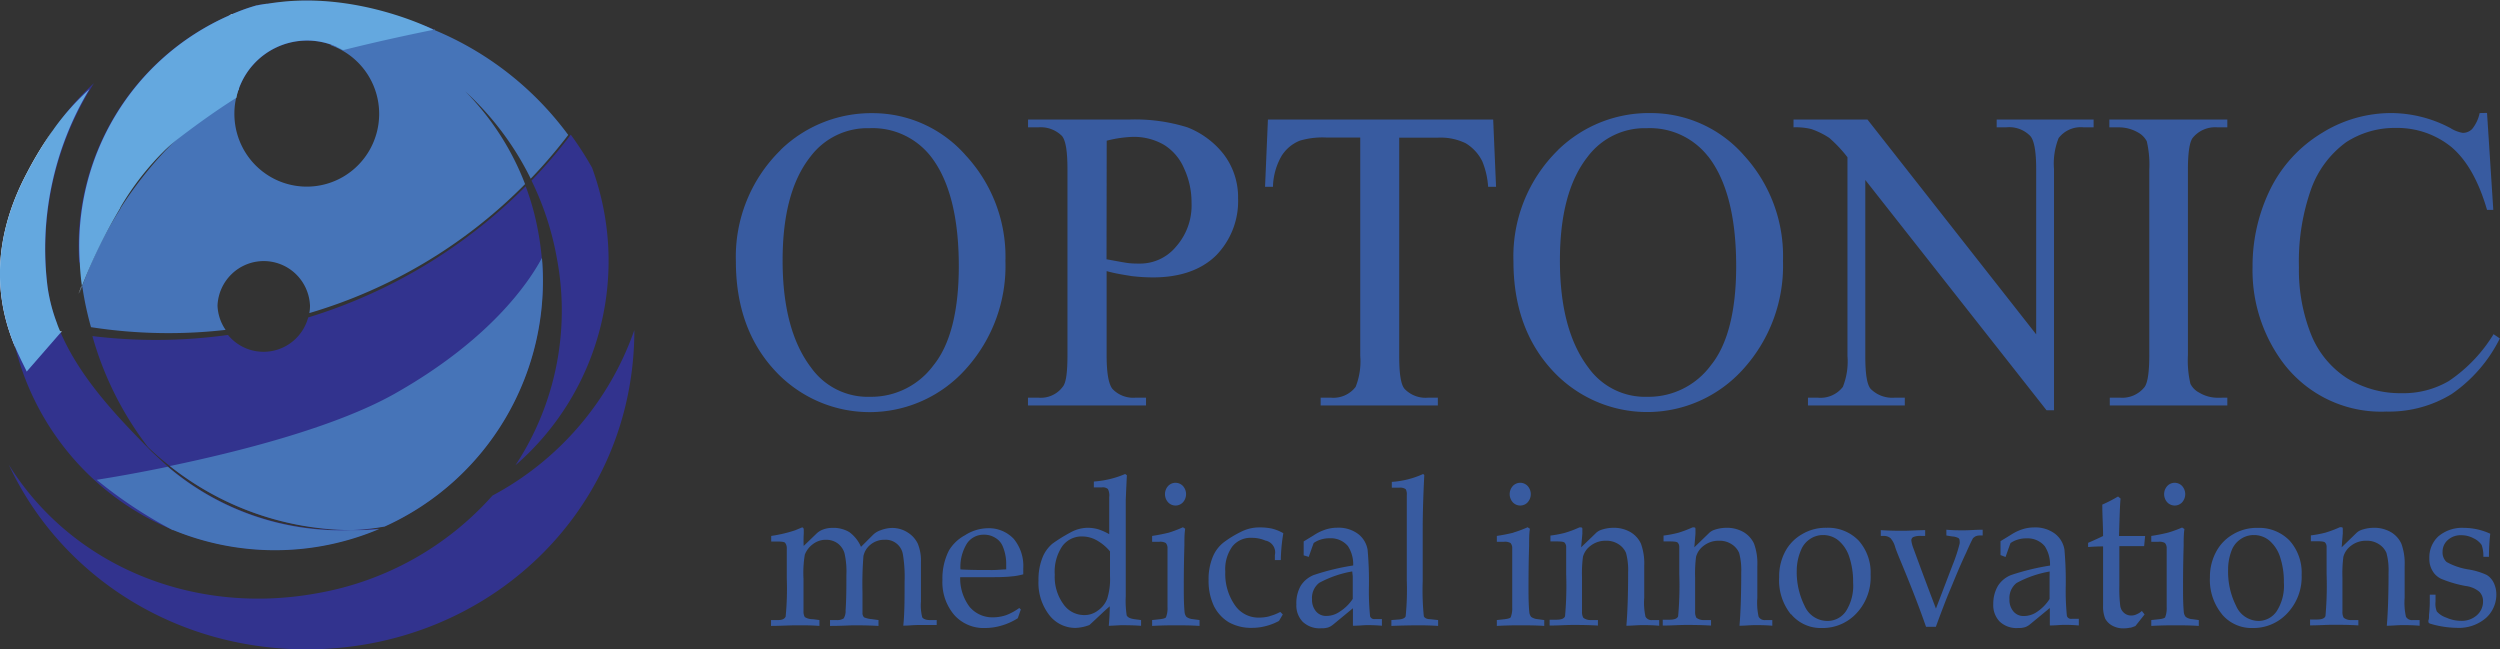
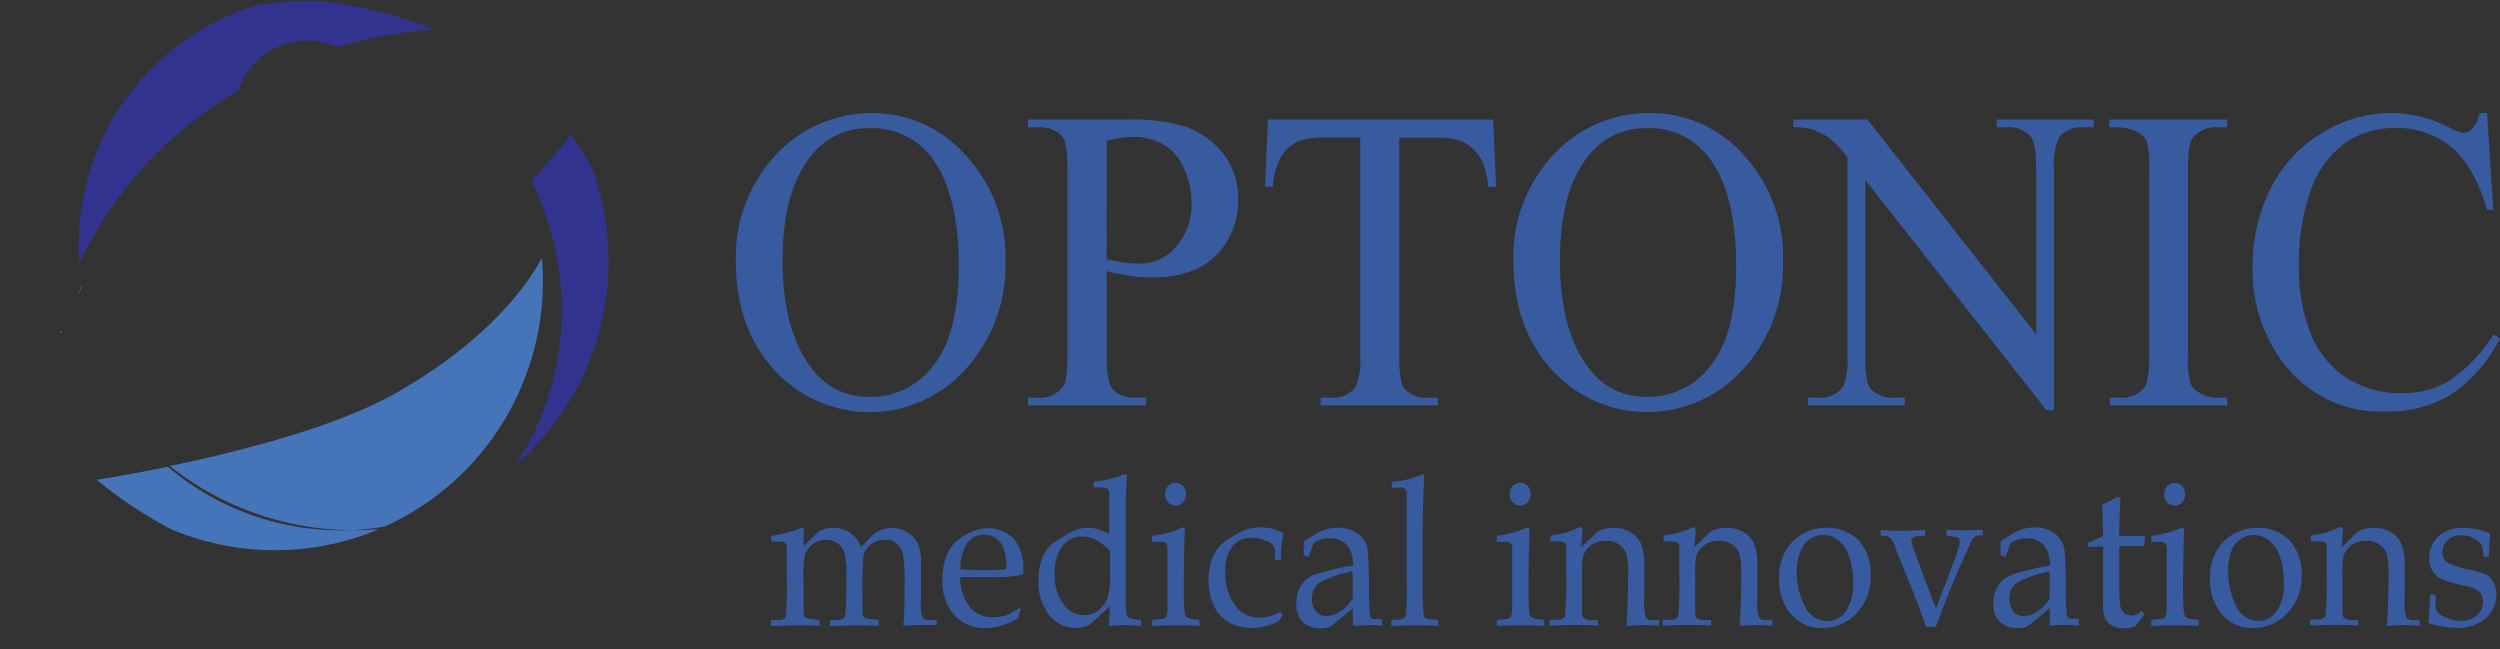
<svg xmlns="http://www.w3.org/2000/svg" width="231" height="60" fill="none">
  <rect width="100%" height="100%" fill="#333333" stroke="none" />
  <g clip-path="url(#clip0)">
-     <path d="M49.04 16.51a47.143 47.143 0 0 0 3.464-4.041 29.294 29.294 0 0 0-12.372-9.697l-.74-.307a36.18 36.18 0 0 0-8.843 1.705c.185.065.37.145.547.226a6.705 6.705 0 0 1 3.012 2.71 6.75 6.75 0 0 1 .05 6.743 6.706 6.706 0 0 1-2.443 2.481 6.663 6.663 0 0 1-6.708.018 6.706 6.706 0 0 1-2.456-2.469 6.75 6.75 0 0 1-.893-3.374 6.35 6.35 0 0 1 .152-1.414 4.84 4.84 0 0 1 .177-.679c0-.064 0-.129.065-.194-.804.542-1.656 1.124-2.412 1.738a.459.459 0 0 0-.105.08 36.065 36.065 0 0 0-4.108 3.734l-.056.048a36.803 36.803 0 0 0-4.229 5.406v.04a36.233 36.233 0 0 0-3.545 7.169c-.088.226-.177.46-.257.695.088-.21.169-.437.265-.663a29.13 29.13 0 0 0 .804 3.765 46.4 46.4 0 0 0 7.147.55 45.701 45.701 0 0 0 5.29-.299 4.217 4.217 0 0 1-.748-2.247 4.309 4.309 0 0 1 1.315-2.918 4.265 4.265 0 0 1 5.916 0 4.31 4.31 0 0 1 1.315 2.919 3.38 3.38 0 0 1-.064.695 46.468 46.468 0 0 0 19.937-11.92 24.839 24.839 0 0 0-5.531-8.573 27.342 27.342 0 0 1 6.053 8.072z" fill="#4674B8" />
    <path d="M40.196 2.74H40.1a40.468 40.468 0 0 0-8.972 1.616 6.474 6.474 0 0 0-.547-.227 6.673 6.673 0 0 0-5.07.273 6.727 6.727 0 0 0-3.427 3.768c0 .064 0 .129-.065.194a44.82 44.82 0 0 0-2.411 1.543.455.455 0 0 0-.105.08A36.66 36.66 0 0 0 7.316 24.332a23.327 23.327 0 0 1 3.3-13.644 23.15 23.15 0 0 1 10.52-9.24c.106-.056.216-.104.329-.146a17.084 17.084 0 0 1 2.259-.808h.048l.16-.057.708-.088h.073a29.819 29.819 0 0 1 3.625-.275c3.81 0 8.441 1.365 11.81 2.658l.048.008z" fill="#32338E" />
-     <path d="M50.06 23.83a26.84 26.84 0 0 0-.313-2.319 24.168 24.168 0 0 0-1.174-4.299 48.244 48.244 0 0 1-20.098 12.121 4.296 4.296 0 0 1-1.18 1.992 4.261 4.261 0 0 1-4.338.946 4.269 4.269 0 0 1-1.894-1.322 48.473 48.473 0 0 1-12.525.105 30.29 30.29 0 0 0 5.129 10.247 24.156 24.156 0 0 0 2.01 1.745 27.31 27.31 0 0 0 16.69 5.924c.803 0 1.607-.097 2.41-.21l.748-.122a24.797 24.797 0 0 0 11.2-10.076A24.985 24.985 0 0 0 50.06 23.83zM15.492 43.095l-1.472-1.358-.45-.46c-2.974-3.014-6.19-6.465-7.95-10.505l.08-.09a.328.328 0 0 1-.129 0l-.498-.088a15.7 15.7 0 0 1 .193-.679 15.628 15.628 0 0 1-.869-3.386A28.556 28.556 0 0 1 8.306 8.3c.128-.21.249-.42.385-.622a24.043 24.043 0 0 0-3.633 4.194l-.153.218a33.527 33.527 0 0 0-2.364 3.87C-1.407 23.355.13 29.043 1.431 32.179A24.851 24.851 0 0 0 6.712 42.29a24.684 24.684 0 0 0 9.23 6.663h.056a24.674 24.674 0 0 0 19.021-.105c-.9.08-1.8.113-2.693.105a24.624 24.624 0 0 1-16.834-5.86z" fill="#32338E" />
-     <path d="M58.614 30.497C58.614 47.232 45.044 60 28.338 60 16.078 60 5.58 53.156.804 42.925 6.52 52.154 17.686 56.93 29.279 54.82a28.148 28.148 0 0 0 16.231-9.034 27.653 27.653 0 0 0 13.104-15.289z" fill="#32338E" />
    <path d="M47.649 42.958a25.968 25.968 0 0 0 3.802-19.112 27.083 27.083 0 0 0-2.34-7.16 46.974 46.974 0 0 0 3.627-4.242 30.371 30.371 0 0 1 1.97 3.055c1.742 4.758 2 9.936.738 14.845a24.948 24.948 0 0 1-7.797 12.63v-.016z" fill="#32338E" />
    <path d="M32.35 48.986c.892 0 1.793 0 2.693-.105a24.676 24.676 0 0 1-19.02.105h-.057a40.984 40.984 0 0 1-7.034-4.654s2.717-.405 6.576-1.205a24.625 24.625 0 0 0 16.842 5.859z" fill="#4674B8" />
    <path d="M35.541 48.654l-.747.121c-.804.114-1.608.178-2.412.21a27.31 27.31 0 0 1-16.69-5.923c6.175-1.284 15.155-3.53 20.718-6.65 8.787-4.946 12.412-10.238 13.667-12.582a24.985 24.985 0 0 1-3.33 14.741A24.797 24.797 0 0 1 35.54 48.654z" fill="#4674B8" />
-     <path d="M4.896 12.024a24.887 24.887 0 0 0-3.851 18.384c.105.574.225 1.148.378 1.705-1.327-3.135-2.838-8.824 1.11-16.218a33.505 33.505 0 0 1 2.363-3.87zM23.402 1.156c-.76.057-1.517.155-2.267.29.107-.055.217-.103.33-.145a26.359 26.359 0 0 1 1.937-.145z" fill="#fff" />
-     <path d="M5.563 30.618a.328.328 0 0 0 .129 0l-.065.09-3.159 3.627c-.201-.452-.611-1.204-1.045-2.214-1.327-3.143-2.838-8.832 1.11-16.226a33.505 33.505 0 0 1 2.363-3.87l.153-.219a23.006 23.006 0 0 1 3.215-3.572 28.557 28.557 0 0 0-3.875 18.23c.162 1.159.454 2.294.869 3.387.088.258.193.517.305.767zM40.196 2.74h-.072c-.57.113-4.462.896-8.345 1.874h-.12a5.42 5.42 0 0 0-.531-.267 6.474 6.474 0 0 0-.547-.226 6.673 6.673 0 0 0-5.07.273 6.727 6.727 0 0 0-3.427 3.768c0 .064 0 .129-.064.194a4.658 4.658 0 0 0-.177.678c-1.608 1.01-3.369 2.247-5.306 3.726a14.25 14.25 0 0 0-1.142.97l-.056.048a25.517 25.517 0 0 0-4.229 5.406v.04a48.696 48.696 0 0 0-3.537 7.208c-.097.227-.177.453-.265.663.08-.234.168-.469.257-.695a23.984 23.984 0 0 1-.193-2.125 23.327 23.327 0 0 1 3.294-13.6 23.15 23.15 0 0 1 10.47-9.229 2.93 2.93 0 0 1 .329-.145 17.085 17.085 0 0 1 2.259-.808h.048c.29-.06.579-.108.868-.146h.073c.418-.072.803-.12 1.246-.17 7.307-.807 13.827 2.425 14.189 2.61l.048-.048z" fill="#64A8DF" />
    <path d="M5.692 30.642l-.065.065-.048-.113a.33.33 0 0 0 .113.048zm1.825-4.145c-.097.226-.177.453-.266.663.08-.235.169-.469.257-.695a.049.049 0 0 0 .009.032z" fill="#fff" />
    <path d="M229.119 10.448a3.462 3.462 0 0 1-.692 1.471 1.192 1.192 0 0 1-.884.356 3.075 3.075 0 0 1-1.117-.437 11.778 11.778 0 0 0-5.347-1.39 12.089 12.089 0 0 0-6.527 1.835 12.575 12.575 0 0 0-4.728 5.099 16.115 16.115 0 0 0-1.688 7.272 14.301 14.301 0 0 0 2.573 8.526 11.378 11.378 0 0 0 4.278 3.684 11.314 11.314 0 0 0 5.514 1.164 11.056 11.056 0 0 0 6.029-1.616 13.505 13.505 0 0 0 4.454-5.14l-.579-.395a13.961 13.961 0 0 1-4.148 4.339 8.318 8.318 0 0 1-4.341 1.115 9.337 9.337 0 0 1-5.073-1.398 8.64 8.64 0 0 1-3.304-4.04 16.1 16.1 0 0 1-1.118-6.214 20.043 20.043 0 0 1 1.15-7.273 9.188 9.188 0 0 1 3.215-4.267 8.213 8.213 0 0 1 4.567-1.317 7.933 7.933 0 0 1 5.145 1.754c1.423 1.195 2.532 3.151 3.304 5.818h.579l-.579-8.962-.683.016zm-24.231 26.303a3.3 3.3 0 0 1-1.688-.476 1.85 1.85 0 0 1-.804-.808 9.39 9.39 0 0 1-.233-2.627V15.71c0-1.616.153-2.613.458-2.99a2.678 2.678 0 0 1 2.267-.954h.917v-.719h-10.901v.72h.924a3.545 3.545 0 0 1 1.729.476c.341.183.621.465.804.808a9.39 9.39 0 0 1 .233 2.627V32.8c0 1.616-.153 2.613-.459 2.99a2.628 2.628 0 0 1-2.267.953h-.924v.72h10.861v-.72l-.917.008zm-39.167-24.985a5.914 5.914 0 0 1 1.648.161c.581.2 1.134.471 1.648.808.621.54 1.187 1.14 1.688 1.794v18.352a6.357 6.357 0 0 1-.426 2.868 2.602 2.602 0 0 1-2.339.994h-.884v.72h8.947v-.72h-.924a2.81 2.81 0 0 1-2.227-.808c-.346-.396-.498-1.398-.498-3.03V16.63l16.745 21.277h.692V15.628a6.357 6.357 0 0 1 .426-2.869 2.576 2.576 0 0 1 2.307-.994h.925v-.719h-8.956v.72h.884a2.707 2.707 0 0 1 2.227.807c.346.396.539 1.399.539 3.03v15.29l-15.588-19.847h-6.834v.72zm-7.87 2.707c1.728 2.23 2.572 5.656 2.572 10.117 0 4.186-.804 7.272-2.339 9.163a7.163 7.163 0 0 1-2.588 2.17 7.124 7.124 0 0 1-3.289.74 6.4 6.4 0 0 1-3.039-.656 6.436 6.436 0 0 1-2.379-2.011c-1.769-2.311-2.653-5.62-2.653-9.924 0-4.226.844-7.41 2.572-9.6a6.612 6.612 0 0 1 2.409-1.977 6.571 6.571 0 0 1 3.042-.649 6.81 6.81 0 0 1 3.158.622 6.857 6.857 0 0 1 2.526 2.005h.008zm-13.9-.598a13.754 13.754 0 0 0-4.108 10.278c0 4.105 1.19 7.454 3.569 10.045a11.945 11.945 0 0 0 4.028 2.88 11.893 11.893 0 0 0 9.671-.067 11.96 11.96 0 0 0 3.988-2.934 14.2 14.2 0 0 0 3.649-9.964 13.779 13.779 0 0 0-3.609-9.762 11.466 11.466 0 0 0-3.883-2.883 11.404 11.404 0 0 0-4.719-1.02 12.007 12.007 0 0 0-4.637.853 12.049 12.049 0 0 0-3.957 2.574h.008zm-26.795-2.829l-.265 6.214h.731a5.988 5.988 0 0 1 .804-2.868 3.56 3.56 0 0 1 1.688-1.398 7.414 7.414 0 0 1 2.501-.283h3.071v20.17a6.385 6.385 0 0 1-.426 2.868 2.586 2.586 0 0 1-2.308.994h-.924v.72h10.829v-.72h-.885a2.673 2.673 0 0 1-2.186-.808c-.346-.396-.499-1.398-.499-3.03V12.719h3.57a5.312 5.312 0 0 1 2.572.517 4.033 4.033 0 0 1 1.536 1.673 7.43 7.43 0 0 1 .538 2.351h.732l-.265-6.214h-20.814zm-14.897 1.956c.804-.212 1.63-.331 2.46-.356a5.556 5.556 0 0 1 2.806.72 4.722 4.722 0 0 1 1.881 2.19c.464.996.7 2.083.692 3.183a5.732 5.732 0 0 1-1.423 4.04 4.307 4.307 0 0 1-3.361 1.576c-.386 0-.804 0-1.302-.08-.499-.081-1.118-.202-1.769-.316l.016-10.957zm2.308 12.509a17.11 17.11 0 0 0 1.961.121c2.492 0 4.454-.679 5.837-2.028a7.175 7.175 0 0 0 2.034-5.26 6.552 6.552 0 0 0-1.343-4.106 7.907 7.907 0 0 0-3.344-2.473 16.195 16.195 0 0 0-5.379-.719h-9.341v.72h.956a2.776 2.776 0 0 1 2.187.807c.346.437.499 1.439.499 3.112V32.8c0 1.51-.113 2.473-.386 2.869a2.521 2.521 0 0 1-2.307 1.075h-.957v.718h10.909v-.719h-.957a2.636 2.636 0 0 1-2.146-.808c-.346-.436-.539-1.438-.539-3.111V25.05c.804.227 1.576.34 2.307.46h.009zM86.02 14.473c1.728 2.23 2.573 5.656 2.573 10.117 0 4.186-.804 7.272-2.34 9.163a7.162 7.162 0 0 1-2.588 2.17 7.124 7.124 0 0 1-3.289.74 6.402 6.402 0 0 1-3.035-.658 6.439 6.439 0 0 1-2.375-2.01c-1.769-2.31-2.653-5.618-2.653-9.922 0-4.227.844-7.41 2.573-9.6a6.609 6.609 0 0 1 2.408-1.978 6.572 6.572 0 0 1 3.042-.649 6.81 6.81 0 0 1 3.158.622 6.847 6.847 0 0 1 2.526 2.005zm-13.9-.598a13.74 13.74 0 0 0-3.14 4.706 13.801 13.801 0 0 0-.984 5.58c0 4.105 1.19 7.454 3.57 10.045a11.949 11.949 0 0 0 4.027 2.88 11.895 11.895 0 0 0 9.67-.067 11.952 11.952 0 0 0 3.989-2.934 14.201 14.201 0 0 0 3.65-9.964 13.778 13.778 0 0 0-3.666-9.762 11.46 11.46 0 0 0-3.883-2.883 11.405 11.405 0 0 0-4.72-1.02 12.026 12.026 0 0 0-8.529 3.419h.016zM224.512 54.95v.444c0 .347 0 .808-.072 1.422 0 .234 0 .404-.056.501v.137c0 .081.072.154.233.194a8.912 8.912 0 0 0 2.412.364c.979.05 1.94-.28 2.685-.921.298-.27.536-.601.699-.97.164-.369.249-.768.249-1.172a2.474 2.474 0 0 0-.249-1.115 1.71 1.71 0 0 0-.643-.71 6.415 6.415 0 0 0-1.648-.502 6.063 6.063 0 0 1-2.058-.695 1.177 1.177 0 0 1-.37-.937 1.42 1.42 0 0 1 .482-1.091c.348-.308.8-.467 1.263-.445.395.002.785.102 1.133.291.294.135.547.347.732.614.119.351.173.72.16 1.091h.515c0-1.002.072-1.705.121-2.133a5.823 5.823 0 0 0-2.412-.541 3.39 3.39 0 0 0-2.412.808 2.65 2.65 0 0 0-.804 2.012c-.016.396.082.789.281 1.131.184.329.465.592.804.752a10.95 10.95 0 0 0 2.292.67c.457.055.89.24 1.246.534a1.232 1.232 0 0 1 .337.92 1.665 1.665 0 0 1-.57 1.245 2.08 2.08 0 0 1-1.456.517c-.465 0-.925-.099-1.35-.29a2.056 2.056 0 0 1-.893-.574 1.876 1.876 0 0 1-.12-.905v-.647h-.531zm-8.039-5.657v-.364c0-.137 0-.21-.121-.21a.483.483 0 0 0-.16 0c-.433.197-.879.365-1.335.501-.439.112-.885.196-1.334.25v.542h.619c.391 0 .621.038.691.113.098.111.15.256.145.404v2.513c.044 1.294.009 2.59-.105 3.88-.072.21-.321.322-.804.322h-.619v.542c.804 0 1.496-.057 2.115-.057.619 0 1.366 0 2.347.057v-.493h-.619a1.09 1.09 0 0 1-.732-.21 1.058 1.058 0 0 1-.12-.558v-3.184c-.021-.634.008-1.27.088-1.899a1.9 1.9 0 0 1 .708-1.018 2.24 2.24 0 0 1 1.423-.46c.409-.012.813.1 1.157.323.307.192.549.474.692.808a6.04 6.04 0 0 1 .193 1.786c0 2.077-.057 3.725-.161 4.937.498 0 .981-.056 1.423-.056.442 0 .981 0 1.608.056v-.525h-.619a.64.64 0 0 1-.643-.307 5.95 5.95 0 0 1-.121-1.746v-2.957a5.309 5.309 0 0 0-.306-2.053 2.417 2.417 0 0 0-.956-1.058 3.074 3.074 0 0 0-1.608-.404 3.51 3.51 0 0 0-1.158.21c-.183.069-.348.18-.482.323l-1.31 1.269.104-1.277zm-10.258 1.535a2.18 2.18 0 0 1 .804-1.002 2.13 2.13 0 0 1 1.222-.388 2.237 2.237 0 0 1 1.407.477c.469.394.82.912 1.013 1.495.259.781.384 1.6.369 2.424a4.356 4.356 0 0 1-.643 2.61 2.038 2.038 0 0 1-1.68.93 2.291 2.291 0 0 1-2.098-1.406 6.995 6.995 0 0 1-.732-3.306 4.875 4.875 0 0 1 .338-1.834zm-.908 5.931a3.563 3.563 0 0 0 2.821 1.27 4.268 4.268 0 0 0 3.087-1.23 4.875 4.875 0 0 0 1.456-3.685 4.436 4.436 0 0 0-1.102-3.15 3.92 3.92 0 0 0-2.966-1.188 4.268 4.268 0 0 0-2.275.598 4.03 4.03 0 0 0-1.56 1.616 4.867 4.867 0 0 0-.571 2.343 5.011 5.011 0 0 0 1.118 3.427h-.008zm-4.969-7.547c-.514.129-1.035.231-1.559.307v.541h.659a1.02 1.02 0 0 1 .603.114.695.695 0 0 1 .161.42v5.527c.017.314-.033.628-.145.921-.054.076-.231.132-.531.17l-.747.08v.542a38.21 38.21 0 0 1 2.082-.056c.691 0 1.455 0 2.307.056v-.541l-.587-.081a1.179 1.179 0 0 1-.619-.21.813.813 0 0 1-.177-.437c-.056-.573-.072-1.268-.072-2.092 0-.825 0-2.206.056-4.04 0-.558 0-1.075.073-1.552l-.217-.138c-.419.184-.849.34-1.287.469zm-.088-4.299a1.125 1.125 0 0 0 0 1.495.94.94 0 0 0 1.069.225.94.94 0 0 0 .314-.225 1.129 1.129 0 0 0 0-1.495.94.94 0 0 0-1.383 0zm-4.156 5.552h2.025l.089-.938h-2.412c.056-1.826.089-2.974.145-3.458l-.233-.194c-.469.281-.955.532-1.455.751 0 1.035.072 1.996.072 2.901-.429.21-.89.42-1.383.63v.388c.477-.037.938-.056 1.383-.056v5.454c-.02.413.045.826.193 1.212.151.279.38.506.659.655.333.18.708.267 1.085.25.173 0 .346-.02.515-.056.177 0 .354-.097.53-.154l.853-1.074-.25-.324c-.142.13-.305.233-.482.308-.15.074-.315.112-.482.113a.98.98 0 0 1-.676-.235 1.042 1.042 0 0 1-.353-.614 12.33 12.33 0 0 1-.089-1.842v-3.718h.266zm-6.713 2.804v2.076a3.96 3.96 0 0 1-1.134 1.172 2.138 2.138 0 0 1-1.246.404 1.202 1.202 0 0 1-.957-.42 1.619 1.619 0 0 1-.369-1.115 1.764 1.764 0 0 1 .659-1.52 9.938 9.938 0 0 1 3.055-1.058l-.008.46zm-4.068-1.802c.145-.404.281-.809.458-1.285a2.24 2.24 0 0 1 .675-.324 2.58 2.58 0 0 1 .804-.113 2.059 2.059 0 0 1 1.689.728c.34.53.508 1.154.482 1.785a21.978 21.978 0 0 0-3.61.881 2.533 2.533 0 0 0-1.206 1.002 3.253 3.253 0 0 0-.426 1.673 2.179 2.179 0 0 0 .587 1.616 2.257 2.257 0 0 0 1.705.598c.222.01.445-.017.659-.08.176-.068.34-.167.482-.292l1.793-1.478v1.616c.547 0 .973-.057 1.294-.057.322 0 .732 0 1.383.057v-.614h-.675a.393.393 0 0 1-.426-.267 23.169 23.169 0 0 1-.105-2.788 33.488 33.488 0 0 0-.121-3.337 2.318 2.318 0 0 0-.884-1.479 3.034 3.034 0 0 0-1.937-.574 3.498 3.498 0 0 0-1.013.154 4.426 4.426 0 0 0-1.134.541l-.94.574v1.285l.466.178zm-4.936-1.9a1.4 1.4 0 0 1 .587.154.31.31 0 0 1 .104.267.703.703 0 0 1 0 .25 14.6 14.6 0 0 1-.643 1.956l-1.544 4.04a408.385 408.385 0 0 1-2.114-5.656 2.683 2.683 0 0 1-.161-.655.357.357 0 0 1 .161-.29c.238-.094.493-.133.748-.114h.37v-.533c-.708 0-1.383.056-1.986.056s-1.262 0-2.114-.056v.533h.281a.953.953 0 0 1 .619.21c.201.234.347.51.426.808.056.194.233.655.531 1.366.804 1.94 1.608 3.951 2.323 6.012h.908c.531-1.438.957-2.57 1.319-3.418.362-.849.804-1.996 1.495-3.459.354-.808.571-1.228.619-1.309a1.31 1.31 0 0 1 .233-.17.898.898 0 0 1 .394-.08h.266v-.534c-.619 0-1.206.057-1.745.057-.539 0-.997 0-1.608-.057v.534l.531.089zm-13.964 1.261a2.17 2.17 0 0 1 .804-1.002 2.128 2.128 0 0 1 1.221-.388 2.233 2.233 0 0 1 1.407.477c.47.394.821.912 1.013 1.495.259.781.384 1.6.37 2.424.066.917-.16 1.83-.643 2.61a2.046 2.046 0 0 1-1.72.93 2.293 2.293 0 0 1-2.115-1.382 6.994 6.994 0 0 1-.731-3.305c.008-.64.142-1.271.394-1.859zm-.909 5.931a3.558 3.558 0 0 0 2.822 1.27 4.268 4.268 0 0 0 3.087-1.23 4.854 4.854 0 0 0 1.431-3.692 4.435 4.435 0 0 0-1.101-3.152 3.924 3.924 0 0 0-2.967-1.188 4.268 4.268 0 0 0-2.275.598 4.03 4.03 0 0 0-1.56 1.617 4.867 4.867 0 0 0-.546 2.343 5.01 5.01 0 0 0 1.077 3.434h.032zm-8.843-7.45v-.364c0-.137 0-.21-.121-.21a.483.483 0 0 0-.16 0c-.433.197-.879.365-1.335.501-.439.112-.885.196-1.334.25v.542h.619c.391 0 .621.038.691.113a.586.586 0 0 1 .145.404v2.514a31.78 31.78 0 0 1-.105 3.878c-.072.21-.321.324-.804.324h-.619v.54c.804 0 1.496-.056 2.115-.056.619 0 1.366 0 2.347.057v-.51h-.619a1.09 1.09 0 0 1-.732-.21 1.058 1.058 0 0 1-.12-.557v-3.184c-.021-.634.008-1.27.088-1.899a1.9 1.9 0 0 1 .708-1.018 2.24 2.24 0 0 1 1.423-.46c.409-.012.813.1 1.157.323.307.192.548.474.692.808a6.04 6.04 0 0 1 .193 1.786c0 2.077-.057 3.725-.161 4.937.498 0 .981-.056 1.423-.056.442 0 .981 0 1.608.056v-.525h-.619a.64.64 0 0 1-.644-.307 5.984 5.984 0 0 1-.12-1.746v-2.957a5.308 5.308 0 0 0-.306-2.053 2.417 2.417 0 0 0-.956-1.058 3.078 3.078 0 0 0-1.608-.404 3.51 3.51 0 0 0-1.158.21c-.183.069-.348.18-.482.323l-1.311 1.269.105-1.261zm-10.451 0v-.364c0-.137 0-.21-.121-.21a.483.483 0 0 0-.16 0c-.433.197-.879.365-1.335.501-.439.112-.885.196-1.334.25v.542h.619c.391 0 .621.038.691.113a.586.586 0 0 1 .145.404v2.514a31.78 31.78 0 0 1-.105 3.878c-.072.21-.321.324-.804.324h-.619v.54c.804 0 1.496-.056 2.115-.056.619 0 1.366 0 2.347.057v-.51h-.619a1.09 1.09 0 0 1-.732-.21 1.058 1.058 0 0 1-.12-.557v-3.184c-.021-.634.008-1.27.088-1.899a1.9 1.9 0 0 1 .708-1.018 2.24 2.24 0 0 1 1.423-.46c.409-.012.813.1 1.157.323.307.192.548.474.692.808a6.04 6.04 0 0 1 .193 1.786c0 2.077-.057 3.725-.161 4.937.498 0 .981-.056 1.423-.056.442 0 .981 0 1.608.056v-.525h-.619a.64.64 0 0 1-.644-.307 5.984 5.984 0 0 1-.12-1.746v-2.957a5.308 5.308 0 0 0-.306-2.053 2.417 2.417 0 0 0-.956-1.058 3.078 3.078 0 0 0-1.608-.404 3.51 3.51 0 0 0-1.158.21c-.183.069-.348.18-.482.323l-1.319 1.269.113-1.261zm-6.343-.097c-.514.129-1.035.231-1.56.307v.541h.66a1.02 1.02 0 0 1 .603.114.688.688 0 0 1 .16.42v5.527a2.24 2.24 0 0 1-.144.921c-.054.076-.231.132-.531.17l-.748.08v.542a38.11 38.11 0 0 1 2.074-.056c.692 0 1.456 0 2.308.056v-.541l-.587-.081a1.176 1.176 0 0 1-.619-.21.815.815 0 0 1-.177-.46c-.056-.574-.072-1.27-.072-2.094 0-.824 0-2.206.056-4.04 0-.558 0-1.075.072-1.552l-.209-.137c-.431.194-.874.358-1.326.493h.04zm-.088-4.299a1.125 1.125 0 0 0 0 1.495.94.94 0 0 0 1.068.225.94.94 0 0 0 .314-.225 1.125 1.125 0 0 0 0-1.495.94.94 0 0 0-1.068-.225.94.94 0 0 0-.314.225zm-8.281-1.115a8.252 8.252 0 0 1-2.894.727v.534h.707a.848.848 0 0 1 .587.153c.08.174.11.367.089.558v7.854c.04 1.108.005 2.218-.105 3.321-.056.154-.249.25-.571.291l-.747.057v.541a71.382 71.382 0 0 1 2.508-.056c.643 0 1.246.019 1.809.056v-.541l-.732-.081c-.353 0-.53-.137-.587-.267a23.73 23.73 0 0 1-.104-3.232v-4.849c0-1.478.056-3.151.145-4.97l-.105-.096zm-6.504 9.462v2.077c-.309.471-.715.87-1.189 1.172-.364.261-.8.402-1.247.404a1.197 1.197 0 0 1-.956-.42 1.624 1.624 0 0 1-.37-1.115 1.764 1.764 0 0 1 .659-1.52 9.945 9.945 0 0 1 3.055-1.058l.048.46zm-4.068-1.801c.145-.405.282-.809.459-1.285.205-.145.433-.255.675-.324.26-.08.532-.118.804-.113a2.059 2.059 0 0 1 1.688.727 3.08 3.08 0 0 1 .483 1.786 21.867 21.867 0 0 0-3.642.881 2.525 2.525 0 0 0-1.214 1.01 3.237 3.237 0 0 0-.394 1.697 2.178 2.178 0 0 0 .587 1.616 2.263 2.263 0 0 0 1.704.598c.223.01.446-.017.659-.08a1.61 1.61 0 0 0 .483-.291l1.792-1.48v1.617c.555 0 .981-.056 1.295-.056.313 0 .731 0 1.383.056v-.614h-.668a.393.393 0 0 1-.426-.267 23.167 23.167 0 0 1-.104-2.788 33.49 33.49 0 0 0-.121-3.337 2.323 2.323 0 0 0-.884-1.479 3.037 3.037 0 0 0-1.938-.573 3.508 3.508 0 0 0-1.013.153 4.433 4.433 0 0 0-1.133.541l-.941.574v1.285l.466.145zm-3.569 5.47a3.792 3.792 0 0 1-1.029.137 2.62 2.62 0 0 1-2.171-1.074 5.048 5.048 0 0 1-.94-3.168 3.586 3.586 0 0 1 .643-2.32 2.149 2.149 0 0 1 1.793-.808 3.06 3.06 0 0 1 1.262.251 1.108 1.108 0 0 1 .893.895c.027.148.024.3-.009.447v.46h.547c.016-.831.094-1.66.233-2.48a4 4 0 0 0-1.029-.42 5.056 5.056 0 0 0-1.158-.114 3.638 3.638 0 0 0-1.607.348 9.961 9.961 0 0 0-1.697 1.018 3.273 3.273 0 0 0-1.045 1.398 5.385 5.385 0 0 0-.37 2.093 5.47 5.47 0 0 0 .483 2.384 3.667 3.667 0 0 0 1.382 1.519 4.223 4.223 0 0 0 2.171.517c.432 0 .861-.057 1.278-.17a5.118 5.118 0 0 0 1.19-.468l.354-.598-.233-.235a4.43 4.43 0 0 1-.981.388h.04zm-9.342-7.717c-.514.129-1.034.231-1.559.307v.541h.659a1.02 1.02 0 0 1 .603.114.689.689 0 0 1 .161.42v5.527c.017.314-.032.628-.145.921-.054.076-.23.132-.531.17l-.747.08v.542a38.082 38.082 0 0 1 2.074-.056c.691 0 1.455 0 2.307.056v-.541l-.587-.081a1.179 1.179 0 0 1-.619-.21.815.815 0 0 1-.177-.46c-.056-.574-.072-1.27-.072-2.094 0-.824 0-2.206.056-4.04 0-.558 0-1.075.073-1.552l-.209-.137c-.418.192-.848.356-1.287.493zm-.088-4.299a1.129 1.129 0 0 0 0 1.495.94.94 0 0 0 1.069.225.94.94 0 0 0 .314-.225 1.129 1.129 0 0 0 0-1.495.94.94 0 0 0-1.383 0zm-5.362 8.331a6.004 6.004 0 0 1-.265 2.093c-.171.436-.468.81-.853 1.075a2.01 2.01 0 0 1-1.262.42 2.322 2.322 0 0 1-1.921-1.002 4.283 4.283 0 0 1-.804-2.747 4.186 4.186 0 0 1 .691-2.61 2.213 2.213 0 0 1 1.833-.905c.467.001.926.12 1.335.347.475.264.898.615 1.246 1.034v2.295zm-1.085-4.34a3.679 3.679 0 0 0-1.013-.137 3.38 3.38 0 0 0-1.608.461 14.58 14.58 0 0 0-1.608 1.002c-.41.345-.727.786-.925 1.285a5.51 5.51 0 0 0-.37 2.133 4.865 4.865 0 0 0 .997 3.184 3.05 3.05 0 0 0 2.412 1.188 3.995 3.995 0 0 0 1.295-.267c.803-.727 1.382-1.309 1.881-1.729 0 .808-.057 1.382-.089 1.802l1.102-.056c.53 0 1.173 0 1.881.056v-.533l-.619-.081c-.394-.057-.619-.17-.708-.348-.088-.577-.118-1.162-.088-1.745v-8.905c.037-.905.072-1.673.104-2.303l-.16-.113a8.956 8.956 0 0 1-2.894.695v.541h.747a.719.719 0 0 1 .555.154c.113.233.155.494.12.751v3.419a5.553 5.553 0 0 0-1.012-.453zm-12.132 1.31a1.844 1.844 0 0 1 1.544-.808c.39-.012.774.095 1.101.307.309.186.547.47.675.808.2.493.304 1.02.306 1.552v.541c-.41 0-.804.057-1.262.057-1.086 0-2.058 0-2.967-.057a4.121 4.121 0 0 1 .603-2.4zm1.544 3.12c1.101 0 1.953 0 2.572-.074a5.83 5.83 0 0 0 1.086-.194v-.557a3.924 3.924 0 0 0-.885-2.723 3.167 3.167 0 0 0-2.411-.978 4.005 4.005 0 0 0-2.099.654 3.842 3.842 0 0 0-1.47 1.398 5.68 5.68 0 0 0-.604 2.724 4.662 4.662 0 0 0 1.085 3.232 3.627 3.627 0 0 0 2.846 1.212 5.417 5.417 0 0 0 1.56-.234 5.697 5.697 0 0 0 1.471-.67l.282-.809-.145-.137a5.226 5.226 0 0 1-1.19.654 3.81 3.81 0 0 1-1.206.21 2.754 2.754 0 0 1-2.187-.961 4.38 4.38 0 0 1-.876-2.748h2.17zm-16.625-4.041v-.323c0-.157-.054-.235-.161-.235l-.643.267a12.89 12.89 0 0 1-2.203.517v.517h.53c.43 0 .678.038.748.113a.81.81 0 0 1 .161.542v2.763a26.614 26.614 0 0 1-.105 3.516c-.088.21-.305.323-.69.323h-.66v.541c.852 0 1.648-.056 2.412-.056.763 0 1.334 0 2.058.056v-.541l-.603-.081a1.37 1.37 0 0 1-.748-.194 1.056 1.056 0 0 1-.12-.557v-2.974a10.4 10.4 0 0 1 .12-2.23c.15-.393.41-.732.748-.978a1.96 1.96 0 0 1 1.206-.404 1.81 1.81 0 0 1 1.069.323c.305.225.53.542.643.905a7.67 7.67 0 0 1 .177 2.052c0 1.116 0 2.19-.073 3.233a1.29 1.29 0 0 1-.176.751 1.08 1.08 0 0 1-.676.154h-.587v.541c1.102 0 1.85-.056 2.22-.056.37 0 1.221 0 2.258.056v-.541l-.587-.081a2.465 2.465 0 0 1-.747-.17.55.55 0 0 1-.145-.347v-1.98a32.598 32.598 0 0 1 .089-3.337c.09-.42.324-.794.659-1.059a1.987 1.987 0 0 1 1.294-.444c.394-.027.784.094 1.096.339.311.244.522.595.592.986.14.849.194 1.71.161 2.57 0 1.535 0 2.9-.12 4.04.498 0 .924-.057 1.294-.057h1.793v-.46h-.644c-.37 0-.602-.113-.69-.25a4.378 4.378 0 0 1-.121-1.463v-3.67a4.06 4.06 0 0 0-.306-1.705 2.508 2.508 0 0 0-.94-1.018 2.627 2.627 0 0 0-1.423-.404 2.994 2.994 0 0 0-1.046.21 1.807 1.807 0 0 0-.707.42l-1.118 1.115a3.31 3.31 0 0 0-1.085-1.366 2.9 2.9 0 0 0-1.56-.387 2.5 2.5 0 0 0-.908.17c-.22.087-.42.218-.587.387l-1.157 1.115a10.85 10.85 0 0 1 .008-1.155z" fill="#385BA0" />
  </g>
  <defs>
    <clipPath id="clip0">
      <path fill="#fff" d="M0 0h231v60H0z" />
    </clipPath>
  </defs>
</svg>